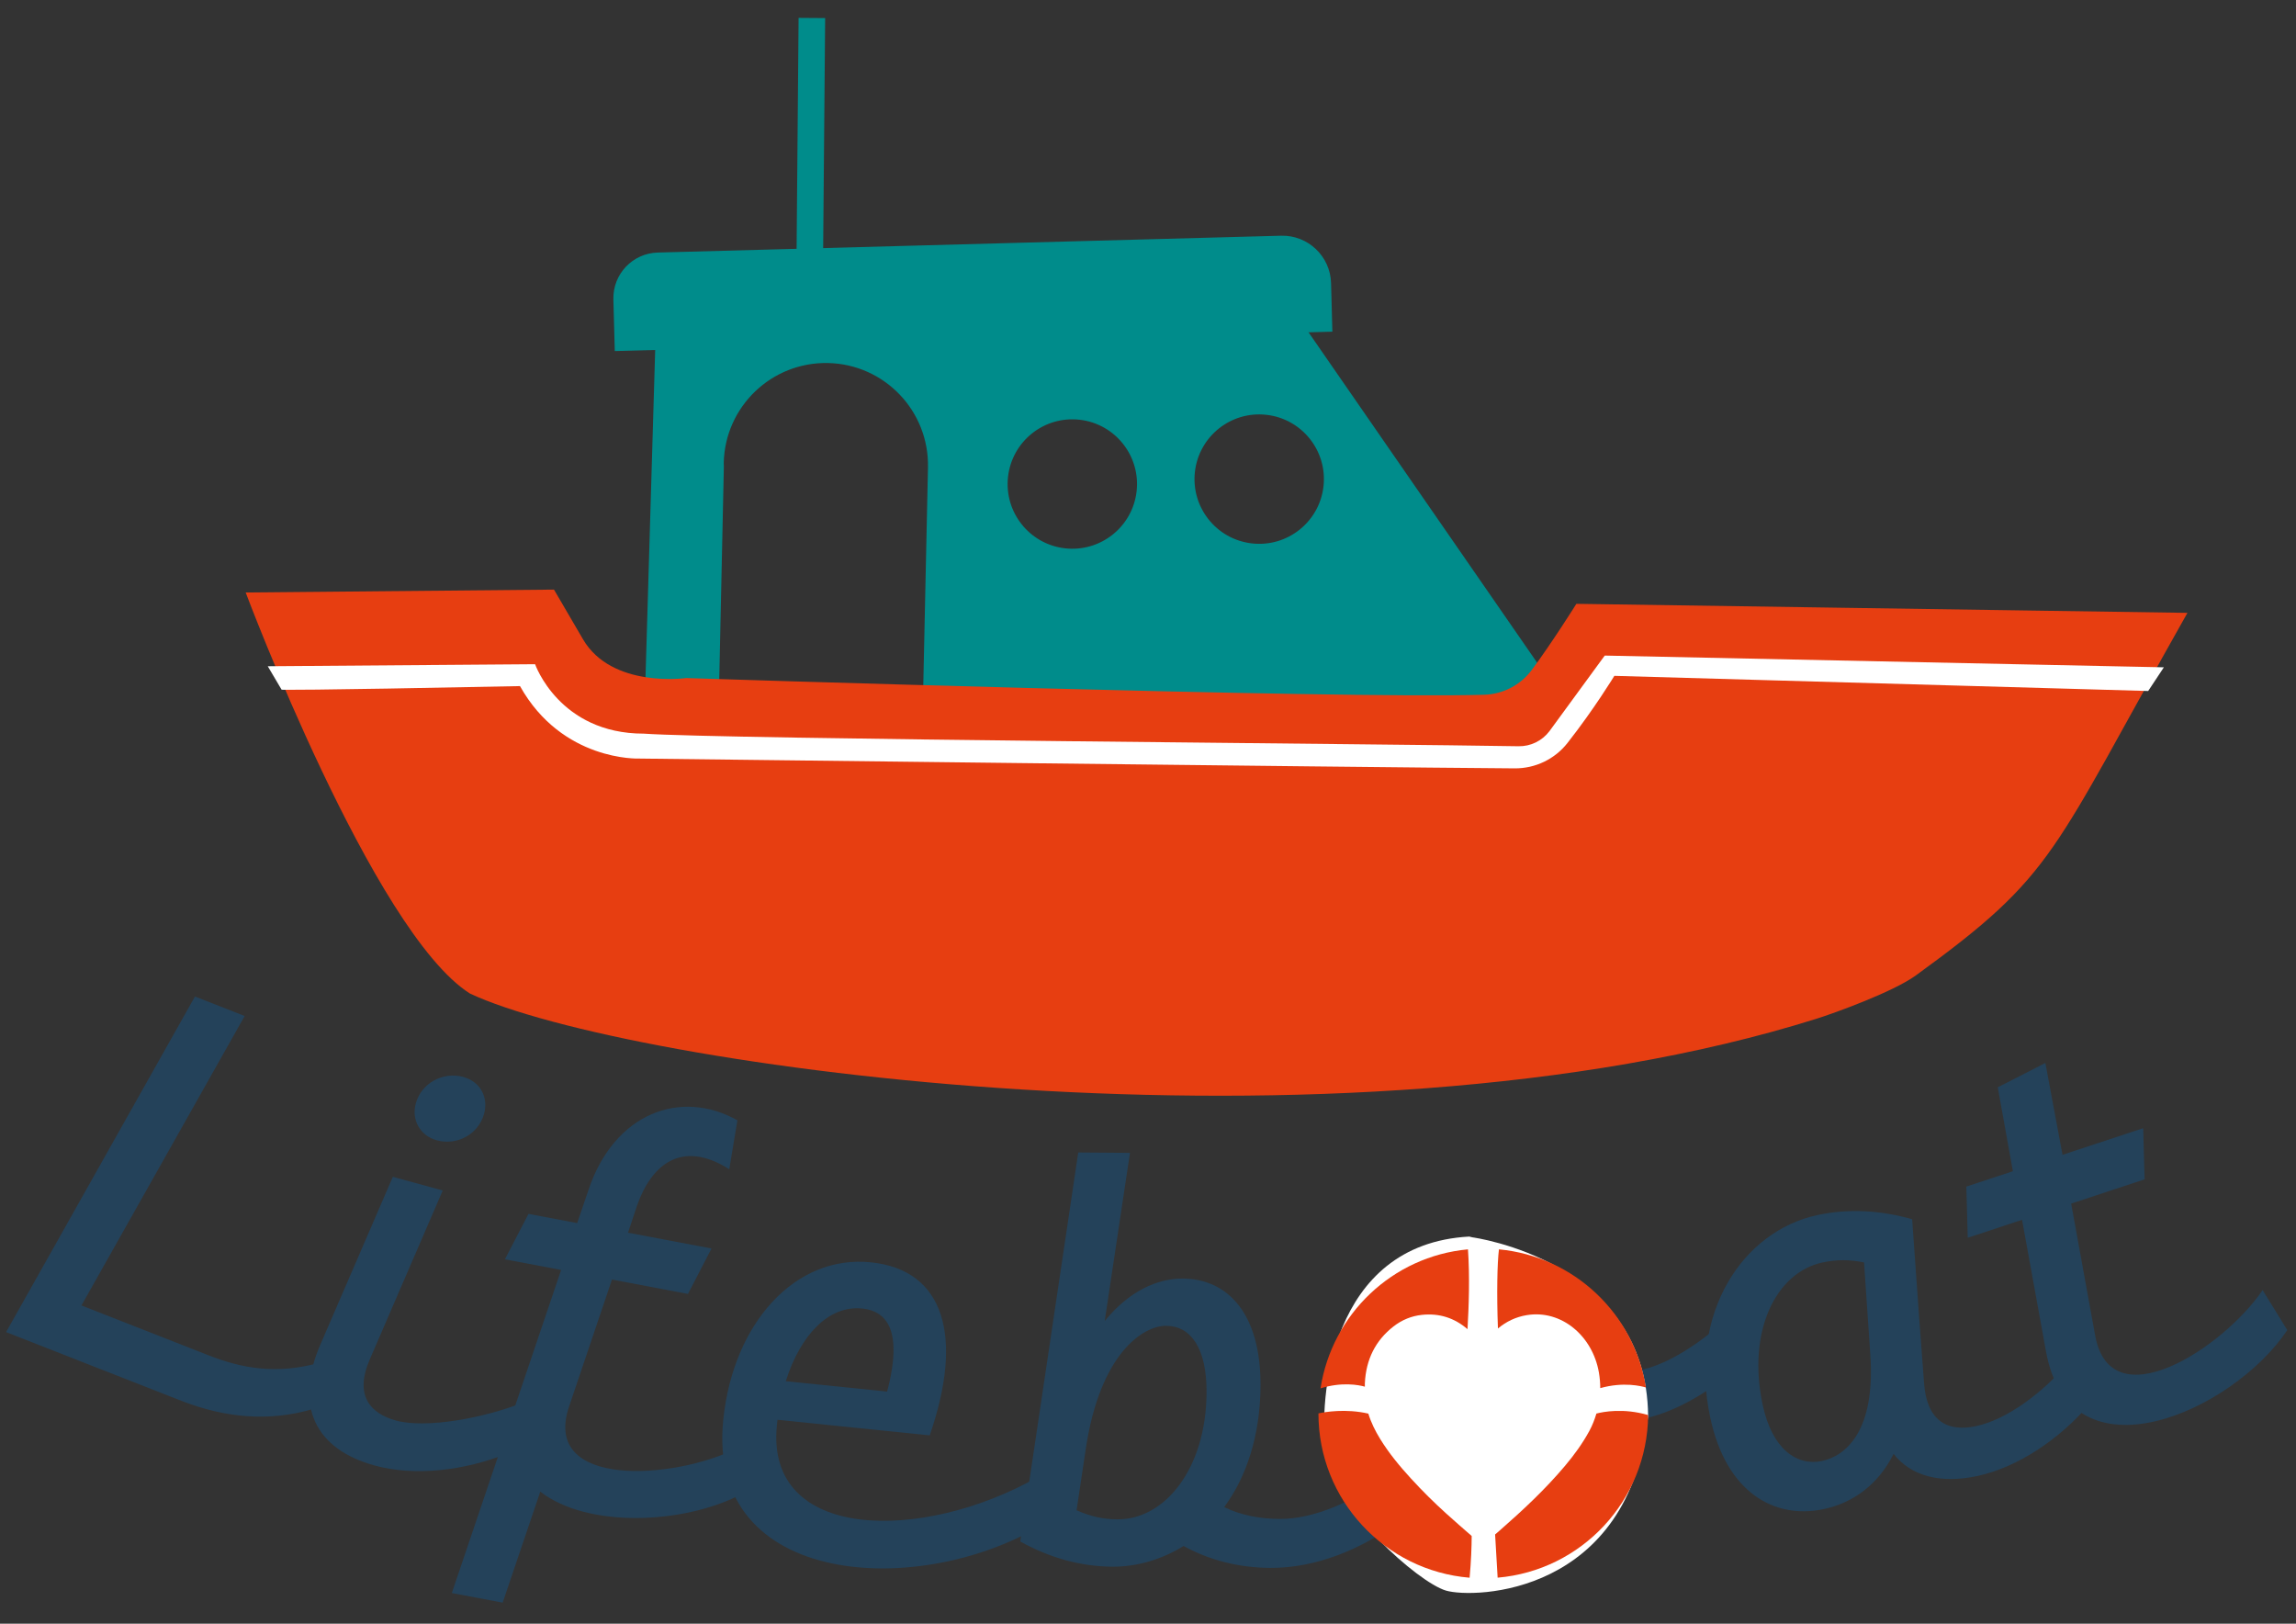
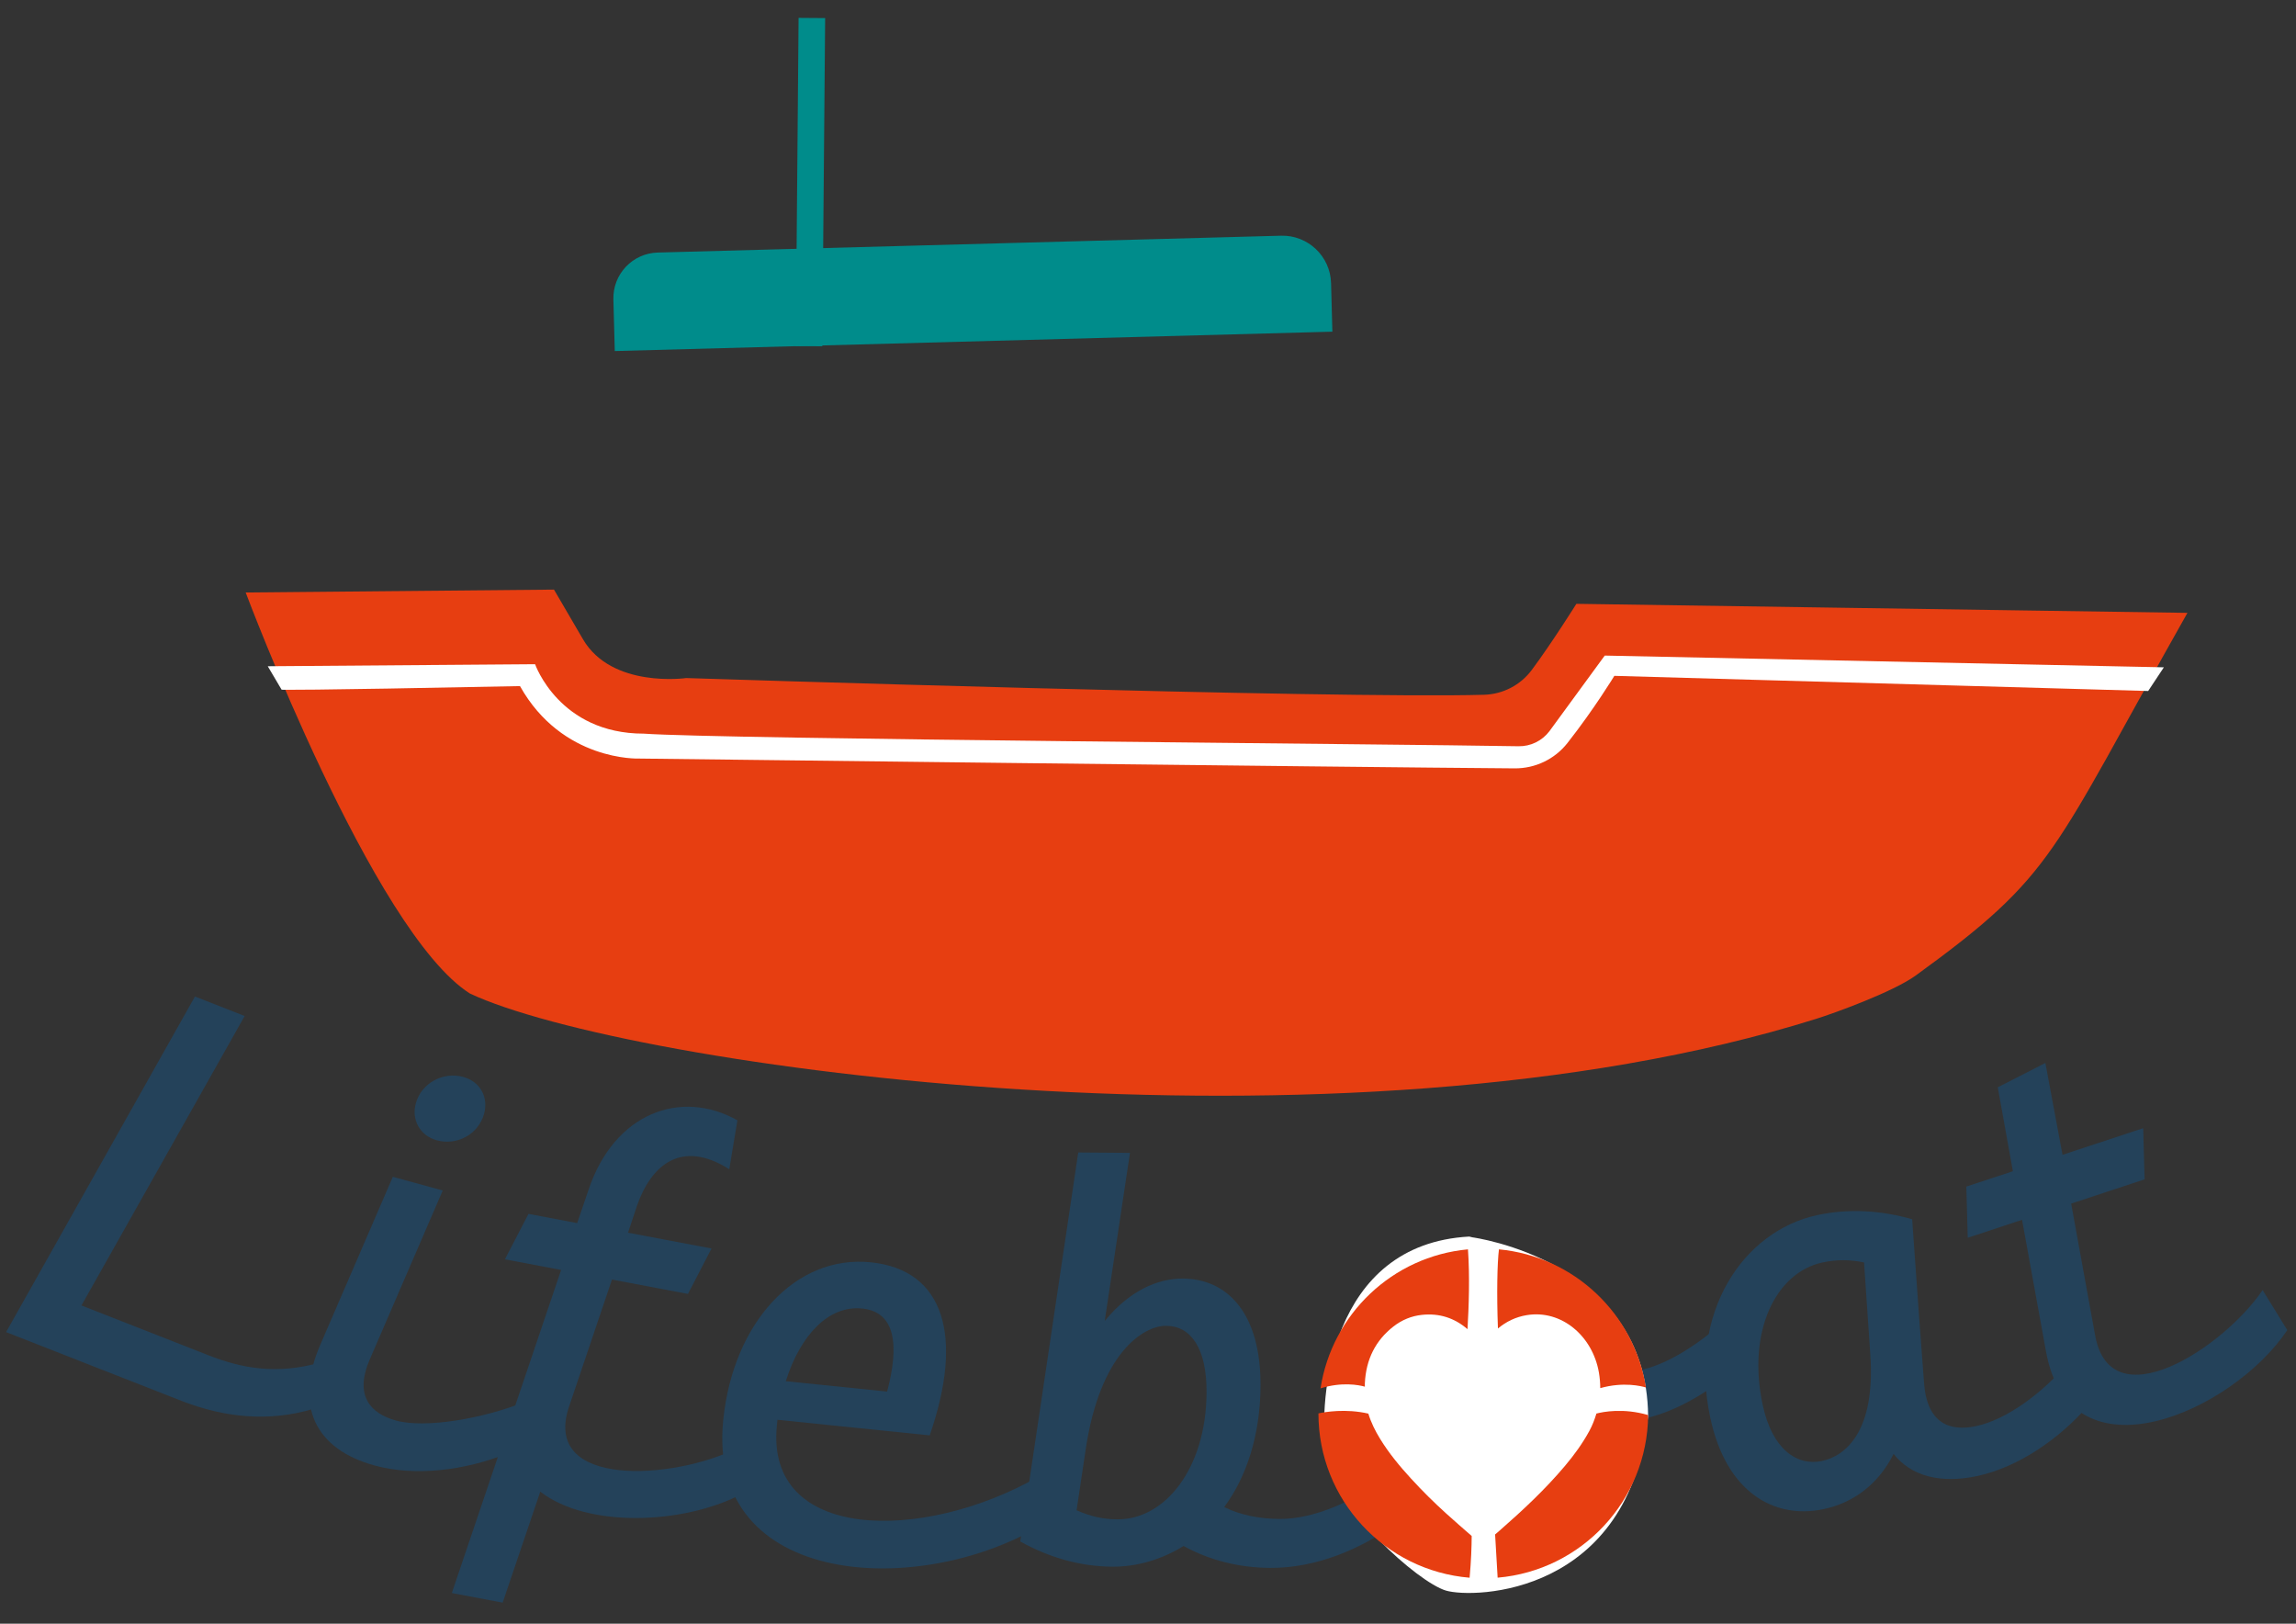
<svg xmlns="http://www.w3.org/2000/svg" xmlns:ns1="http://www.inkscape.org/namespaces/inkscape" xmlns:ns2="http://sodipodi.sourceforge.net/DTD/sodipodi-0.dtd" width="1122.52" height="793.701" viewBox="0 0 297 210" version="1.1" id="svg1472" ns1:version="1.2.2 (b0a8486541, 2022-12-01)" ns2:docname="logo-simple.svg">
  <rect x="0" y="0" width="297" height="210" fill="#333333" stroke="none" />
  <ns2:namedview id="namedview1474" pagecolor="#ffffff" bordercolor="#000000" borderopacity="0.25" ns1:showpageshadow="2" ns1:pageopacity="0.0" ns1:pagecheckerboard="0" ns1:deskcolor="#d1d1d1" ns1:document-units="mm" showgrid="false" ns1:zoom="0.84096521" ns1:cx="790.75804" ns1:cy="366.84038" ns1:window-width="1920" ns1:window-height="1016" ns1:window-x="0" ns1:window-y="0" ns1:window-maximized="1" ns1:current-layer="layer1" />
  <defs id="defs1469" />
  <g ns1:label="Layer 1" ns1:groupmode="layer" id="layer1">
    <g id="g1076" transform="matrix(1.332,0,0,-1.332,23.747,181.288)">
      <path d="M 0,0 -17.238,6.758 1.105,39.343 5.932,37.45 -9.918,9.344 2.395,4.516 C 5.646,3.241 9.03,2.597 13.315,3.815 L 12.628,-0.69 C 8.187,-2.016 3.959,-1.495 0,0" style="fill:#24425a;fill-opacity:1;fill-rule:nonzero;stroke:none" id="path1078" />
    </g>
    <g id="g1080" transform="matrix(1.332,0,0,-1.332,59.909,139.281)">
      <path d="M 0,0 C 1.684,-0.462 2.47,-1.994 2.036,-3.575 1.492,-5.564 -0.575,-6.698 -2.563,-6.153 -4.196,-5.705 -5.034,-4.159 -4.6,-2.578 -4.055,-0.589 -1.938,0.531 0,0 m -1.981,-11.029 -7.053,-16.328 c -1.582,-3.57 0.02,-5.326 2.519,-6.011 2.908,-0.796 8.529,0.239 12.285,1.732 l -1.541,-4.951 c -4.065,-1.628 -8.891,-2.224 -12.818,-1.147 -5.713,1.565 -7.864,5.72 -5.292,11.705 l 7.054,16.328 z" style="fill:#24425a;fill-opacity:1;fill-rule:nonzero;stroke:none" id="path1082" />
    </g>
    <g id="g1084" transform="matrix(1.332,0,0,-1.332,69.888,192.923)">
      <path d="m 0,0 -3.652,-10.776 -4.938,0.933 10.614,31.371 -5.458,1.032 2.289,4.412 4.73,-0.894 1.086,3.186 c 2.504,7.548 9.025,9.868 14.473,6.792 l -0.79,-4.749 c -4.617,2.918 -7.557,0.459 -8.957,-3.529 L 8.522,25.144 16.63,23.612 14.343,19.199 6.962,20.594 2.807,8.298 C 0.049,0.26 13.028,1.143 19.158,4.238 l 0.215,-4.563 C 13.832,-3.153 4.602,-3.562 0,0" style="fill:#24425a;fill-opacity:1;fill-rule:nonzero;stroke:none" id="path1086" />
    </g>
    <g id="g1088" transform="matrix(1.332,0,0,-1.332,101.646,178.637)">
      <path d="M 0,0 9.84,-1.007 C 11.051,3.548 10.633,6.728 7.423,7.057 4.159,7.391 1.417,4.482 0,0 M 25.064,-13.839 C 13.204,-21.132 -7.753,-20.157 -6.072,-3.738 -5.107,5.681 0.94,12.294 8.254,11.545 15.411,10.812 17.301,4.344 13.977,-5.26 l -14.785,1.514 -0.055,-0.526 c -1.158,-11.313 14.148,-11.391 25.327,-5.039 z" style="fill:#24425a;fill-opacity:1;fill-rule:nonzero;stroke:none" id="path1090" />
    </g>
    <g id="g1092" transform="matrix(1.332,0,0,-1.332,144.538,196.503)">
      <path d="M 0,0 C 4.601,-0.035 8.605,4.906 8.661,12.257 8.695,16.646 7.124,18.774 4.744,18.792 2.523,18.809 -1.675,16.144 -3.068,6.846 L -3.961,0.877 C -2.589,0.284 -1.428,0.011 0,0 m 14.826,-4.714 c -3.015,0.023 -5.865,0.732 -8.394,2.126 -2.125,-1.305 -4.51,-2.028 -6.943,-2.009 -3.12,0.024 -6.128,0.893 -8.92,2.448 L -7.982,7.518 -3.8,35.622 1.223,35.584 -1.228,19.26 c 2.349,2.892 5.108,4.14 7.594,4.12 4.337,-0.033 7.59,-3.389 7.537,-10.476 C 13.865,8.092 12.513,4.083 10.375,1.19 12.008,0.384 13.857,0.053 15.761,0.039 19.04,0.014 22.967,1.729 26.157,4.137 l 1.024,-4.45 C 23.672,-2.931 19.215,-4.748 14.826,-4.714" style="fill:#24425a;fill-opacity:1;fill-rule:nonzero;stroke:none" id="path1094" />
    </g>
    <g id="g1096" transform="matrix(1.332,0,0,-1.332,198.965,178.348)">
-       <path d="m 0,0 c -0.354,3.792 -2.162,6.651 -5.322,6.355 -4.581,-0.428 -7.444,-6.167 -6.844,-12.592 0.354,-3.792 2.162,-6.651 5.322,-6.356 C -2.262,-12.164 0.6,-6.424 0,0 M 5.114,-3.559 C 4.299,-10.754 -0.355,-16.66 -6.78,-17.261 c -6.213,-0.581 -9.979,3.901 -10.576,10.274 -0.836,8.952 4.281,17.293 11.97,18.011 C -0.173,11.512 3.297,8.489 4.645,3.728 6.641,-1.716 12.97,1.053 18.168,5.683 L 19.63,1.41 C 15.918,-2.071 9.702,-5.468 5.114,-3.559" style="fill:#24425a;fill-opacity:1;fill-rule:nonzero;stroke:none" id="path1098" />
+       <path d="m 0,0 c -0.354,3.792 -2.162,6.651 -5.322,6.355 -4.581,-0.428 -7.444,-6.167 -6.844,-12.592 0.354,-3.792 2.162,-6.651 5.322,-6.356 C -2.262,-12.164 0.6,-6.424 0,0 M 5.114,-3.559 C 4.299,-10.754 -0.355,-16.66 -6.78,-17.261 C -0.173,11.512 3.297,8.489 4.645,3.728 6.641,-1.716 12.97,1.053 18.168,5.683 L 19.63,1.41 C 15.918,-2.071 9.702,-5.468 5.114,-3.559" style="fill:#24425a;fill-opacity:1;fill-rule:nonzero;stroke:none" id="path1098" />
    </g>
    <g id="g1100" transform="matrix(1.332,0,0,-1.332,241.921,174.998)">
      <path d="m 0,0 -0.597,8.8 c -1.415,0.29 -2.66,0.293 -4.056,-0.008 -4.499,-0.968 -7.331,-6.665 -5.782,-13.853 0.924,-4.293 3.334,-5.938 5.766,-5.414 C -2.446,-9.997 0.569,-7.669 0,0 m 21.261,-4.999 c -2.855,-3.32 -6.863,-6.077 -10.844,-6.935 -3.568,-0.768 -6.432,-0.033 -8.146,2.142 -1.552,-3.094 -4.058,-4.77 -6.748,-5.35 -4.861,-1.047 -9.497,1.635 -11.045,8.823 -2.216,10.291 3.228,18.174 10.366,19.711 3.103,0.668 6.176,0.464 9.229,-0.393 l 0.668,-9.381 0.49,-6.55 c 0.296,-3.886 2.477,-4.715 5.062,-4.159 2.948,0.636 6.408,3.166 8.998,6.214 z" style="fill:#24425a;fill-opacity:1;fill-rule:nonzero;stroke:none" id="path1102" />
    </g>
    <g id="g1104" transform="matrix(1.332,0,0,-1.332,254.355,153.467)">
      <path d="m 0,0 4.521,1.493 -1.467,8.149 4.623,2.362 1.665,-8.919 7.834,2.587 0.137,-4.968 -7.131,-2.354 2.322,-12.768 c 1.483,-8.366 12.407,-1.305 16.27,4.37 l 2.396,-3.887 C 25.881,-21.864 10.056,-28.929 7.734,-15.994 L 5.411,-3.226 0.137,-4.968 Z" style="fill:#24425a;fill-opacity:1;fill-rule:nonzero;stroke:none" id="path1106" />
    </g>
    <g id="g1108" transform="matrix(1.332,0,0,-1.332,190.448,160.027)">
      <path d="M 0,0 C 0,0 16.93,-2.235 17.076,-17.333 15.317,-34.775 0.147,-35.105 -2.565,-34.299 c -2.712,0.806 -10.92,8.062 -11.653,13.339 -0.733,5.276 0.366,20.3 13.925,21.033" style="fill:#ffffff;fill-opacity:1;fill-rule:nonzero;stroke:none" id="path1110" />
    </g>
    <g id="g1112" transform="matrix(1.332,0,0,-1.332,193.767,171.819)">
      <path d="m 0,0 c 0.811,0.68 1.738,1.122 2.792,1.296 3.39,0.561 6.405,-2.039 7.012,-5.569 0.088,-0.514 0.13,-1.019 0.132,-1.517 2.263,0.637 4.015,0.193 4.439,0.06 C 13.242,1.422 7.39,6.998 0.098,7.685 -0.065,6.39 -0.13,3.367 0,0" style="fill:#e73e11;fill-opacity:1;fill-rule:nonzero;stroke:none" id="path1114" />
    </g>
    <g id="g1116" transform="matrix(1.332,0,0,-1.332,176.552,179.344)">
      <path d="m 0,0 c 0.002,0.103 -0.005,0.206 -0.001,0.31 0.105,2.352 1.053,4.19 2.774,5.532 0.83,0.647 1.762,1.025 2.775,1.131 1.685,0.177 3.156,-0.299 4.42,-1.388 0.126,2.108 0.231,5.126 0.045,7.749 C 2.681,12.657 -3.201,7.036 -4.305,-0.164 -2.241,0.481 -0.605,0.171 0,0" style="fill:#e73e11;fill-opacity:1;fill-rule:nonzero;stroke:none" id="path1118" />
    </g>
    <g id="g1120" transform="matrix(1.332,0,0,-1.332,190.37,198.656)">
      <path d="m 0,0 c -0.834,0.729 -1.67,1.455 -2.493,2.199 -1.18,1.068 -2.316,2.193 -3.402,3.38 -1.09,1.191 -2.126,2.435 -2.992,3.843 -0.476,0.772 -0.879,1.581 -1.149,2.46 -2.2,0.506 -4.21,0.162 -4.845,0.021 0,-0.003 -10e-4,-0.007 -10e-4,-0.01 0,-8.394 6.462,-15.266 14.681,-15.945 C -0.053,-2.441 -0.004,-1.031 0,0" style="fill:#e73e11;fill-opacity:1;fill-rule:nonzero;stroke:none" id="path1122" />
    </g>
    <g id="g1124" transform="matrix(1.332,0,0,-1.332,206.505,182.821)">
      <path d="m 0,0 c -0.17,-0.564 -0.38,-1.12 -0.671,-1.659 -0.675,-1.249 -1.496,-2.37 -2.388,-3.429 -1.943,-2.306 -4.116,-4.326 -6.344,-6.276 -0.144,-0.127 -0.291,-0.25 -0.436,-0.376 0.131,-2.232 0.206,-3.497 0.246,-4.195 8.142,0.7 14.538,7.483 14.617,15.788 C 2.61,0.559 0.647,0.17 0,0" style="fill:#e73e11;fill-opacity:1;fill-rule:nonzero;stroke:none" id="path1126" />
    </g>
    <g id="g1128" transform="matrix(1.332,0,0,-1.332,172.349,42.896)">
      <path d="m 0,0 -69.687,-1.882 -0.136,5.018 c -0.066,2.445 1.863,4.481 4.308,4.547 l 60.53,1.634 c 2.612,0.071 4.787,-1.99 4.858,-4.603 z" style="fill:#008c8b;fill-opacity:1;fill-rule:nonzero;stroke:none" id="path1130" />
    </g>
    <g id="g1132" transform="matrix(1.332,0,0,-1.332,106.371,44.781)">
      <path d="m 0,0 -2.578,0.018 0.274,31.864 2.579,-0.019 z" style="fill:#008c8b;fill-opacity:1;fill-rule:nonzero;stroke:none" id="path1134" />
    </g>
    <g id="g1136" transform="matrix(1.332,0,0,-1.332,161.924,70.279)">
-       <path d="m 0,0 c -3.447,0.398 -5.918,3.516 -5.52,6.963 0.398,3.447 3.516,5.918 6.963,5.519 C 4.89,12.084 7.361,8.967 6.963,5.52 6.564,2.073 3.447,-0.398 0,0 m -18.149,-0.477 c -3.447,0.398 -5.918,3.515 -5.52,6.962 0.399,3.447 3.516,5.918 6.963,5.52 3.447,-0.398 5.918,-3.516 5.52,-6.963 -0.399,-3.446 -3.516,-5.918 -6.963,-5.519 m -33.693,-18.608 0.573,26.511 c -0.002,0.129 -0.014,0.255 -0.011,0.384 0.118,5.477 4.654,9.821 10.131,9.703 5.477,-0.119 9.821,-4.655 9.703,-10.131 0,-0.002 -10e-4,-0.003 -10e-4,-0.004 h 0.002 l -0.58,-26.891 z m 56.928,40.198 -63.004,-1.691 -1.157,-39.121 80.457,-2.57 9.012,6.81 z" style="fill:#008c8b;fill-opacity:1;fill-rule:nonzero;stroke:none" id="path1138" />
-     </g>
+       </g>
    <g id="g1140" transform="matrix(1.332,0,0,-1.332,282.957,79.264)">
      <path d="m 0,0 -59.343,0.877 c 0,0 -2.384,-3.808 -4.332,-6.421 -1.096,-1.472 -2.798,-2.356 -4.632,-2.409 -14.364,-0.418 -77.483,1.623 -77.483,1.623 0,0 -7.223,-1.034 -10.031,3.777 l -2.809,4.811 -29.941,-0.279 c 0,0 12.372,-32.993 21.779,-38.94 14.95,-7.036 84.428,-17.003 130.777,-2.446 1.649,0.518 7.41,2.584 9.643,4.205 C -12.748,-25.316 -13.333,-23.598 0,0" style="fill:#e73e11;fill-opacity:1;fill-rule:nonzero;stroke:none" id="path1142" />
    </g>
    <g id="g1144" transform="matrix(1.332,0,0,-1.332,34.636,86.168)">
      <path d="m 0,0 25.961,0.198 c 0,0 2.345,-6.742 10.553,-6.742 7.449,-0.532 73.092,-1.007 84.947,-1.224 1.181,-0.022 2.293,0.522 3.007,1.462 l 5.37,7.342 54.298,-1.14 -1.521,-2.299 -51.844,1.47 c 0,0 -1.952,-3.217 -4.559,-6.528 -1.235,-1.567 -3.124,-2.468 -5.119,-2.454 -15.637,0.108 -85.055,0.952 -85.055,0.952 0,0 -7.439,-0.293 -11.543,7.036 C 2.765,-2.367 1.347,-2.28 1.347,-2.28 Z" style="fill:#ffffff;fill-opacity:1;fill-rule:nonzero;stroke:none" id="path1146" />
    </g>
  </g>
</svg>